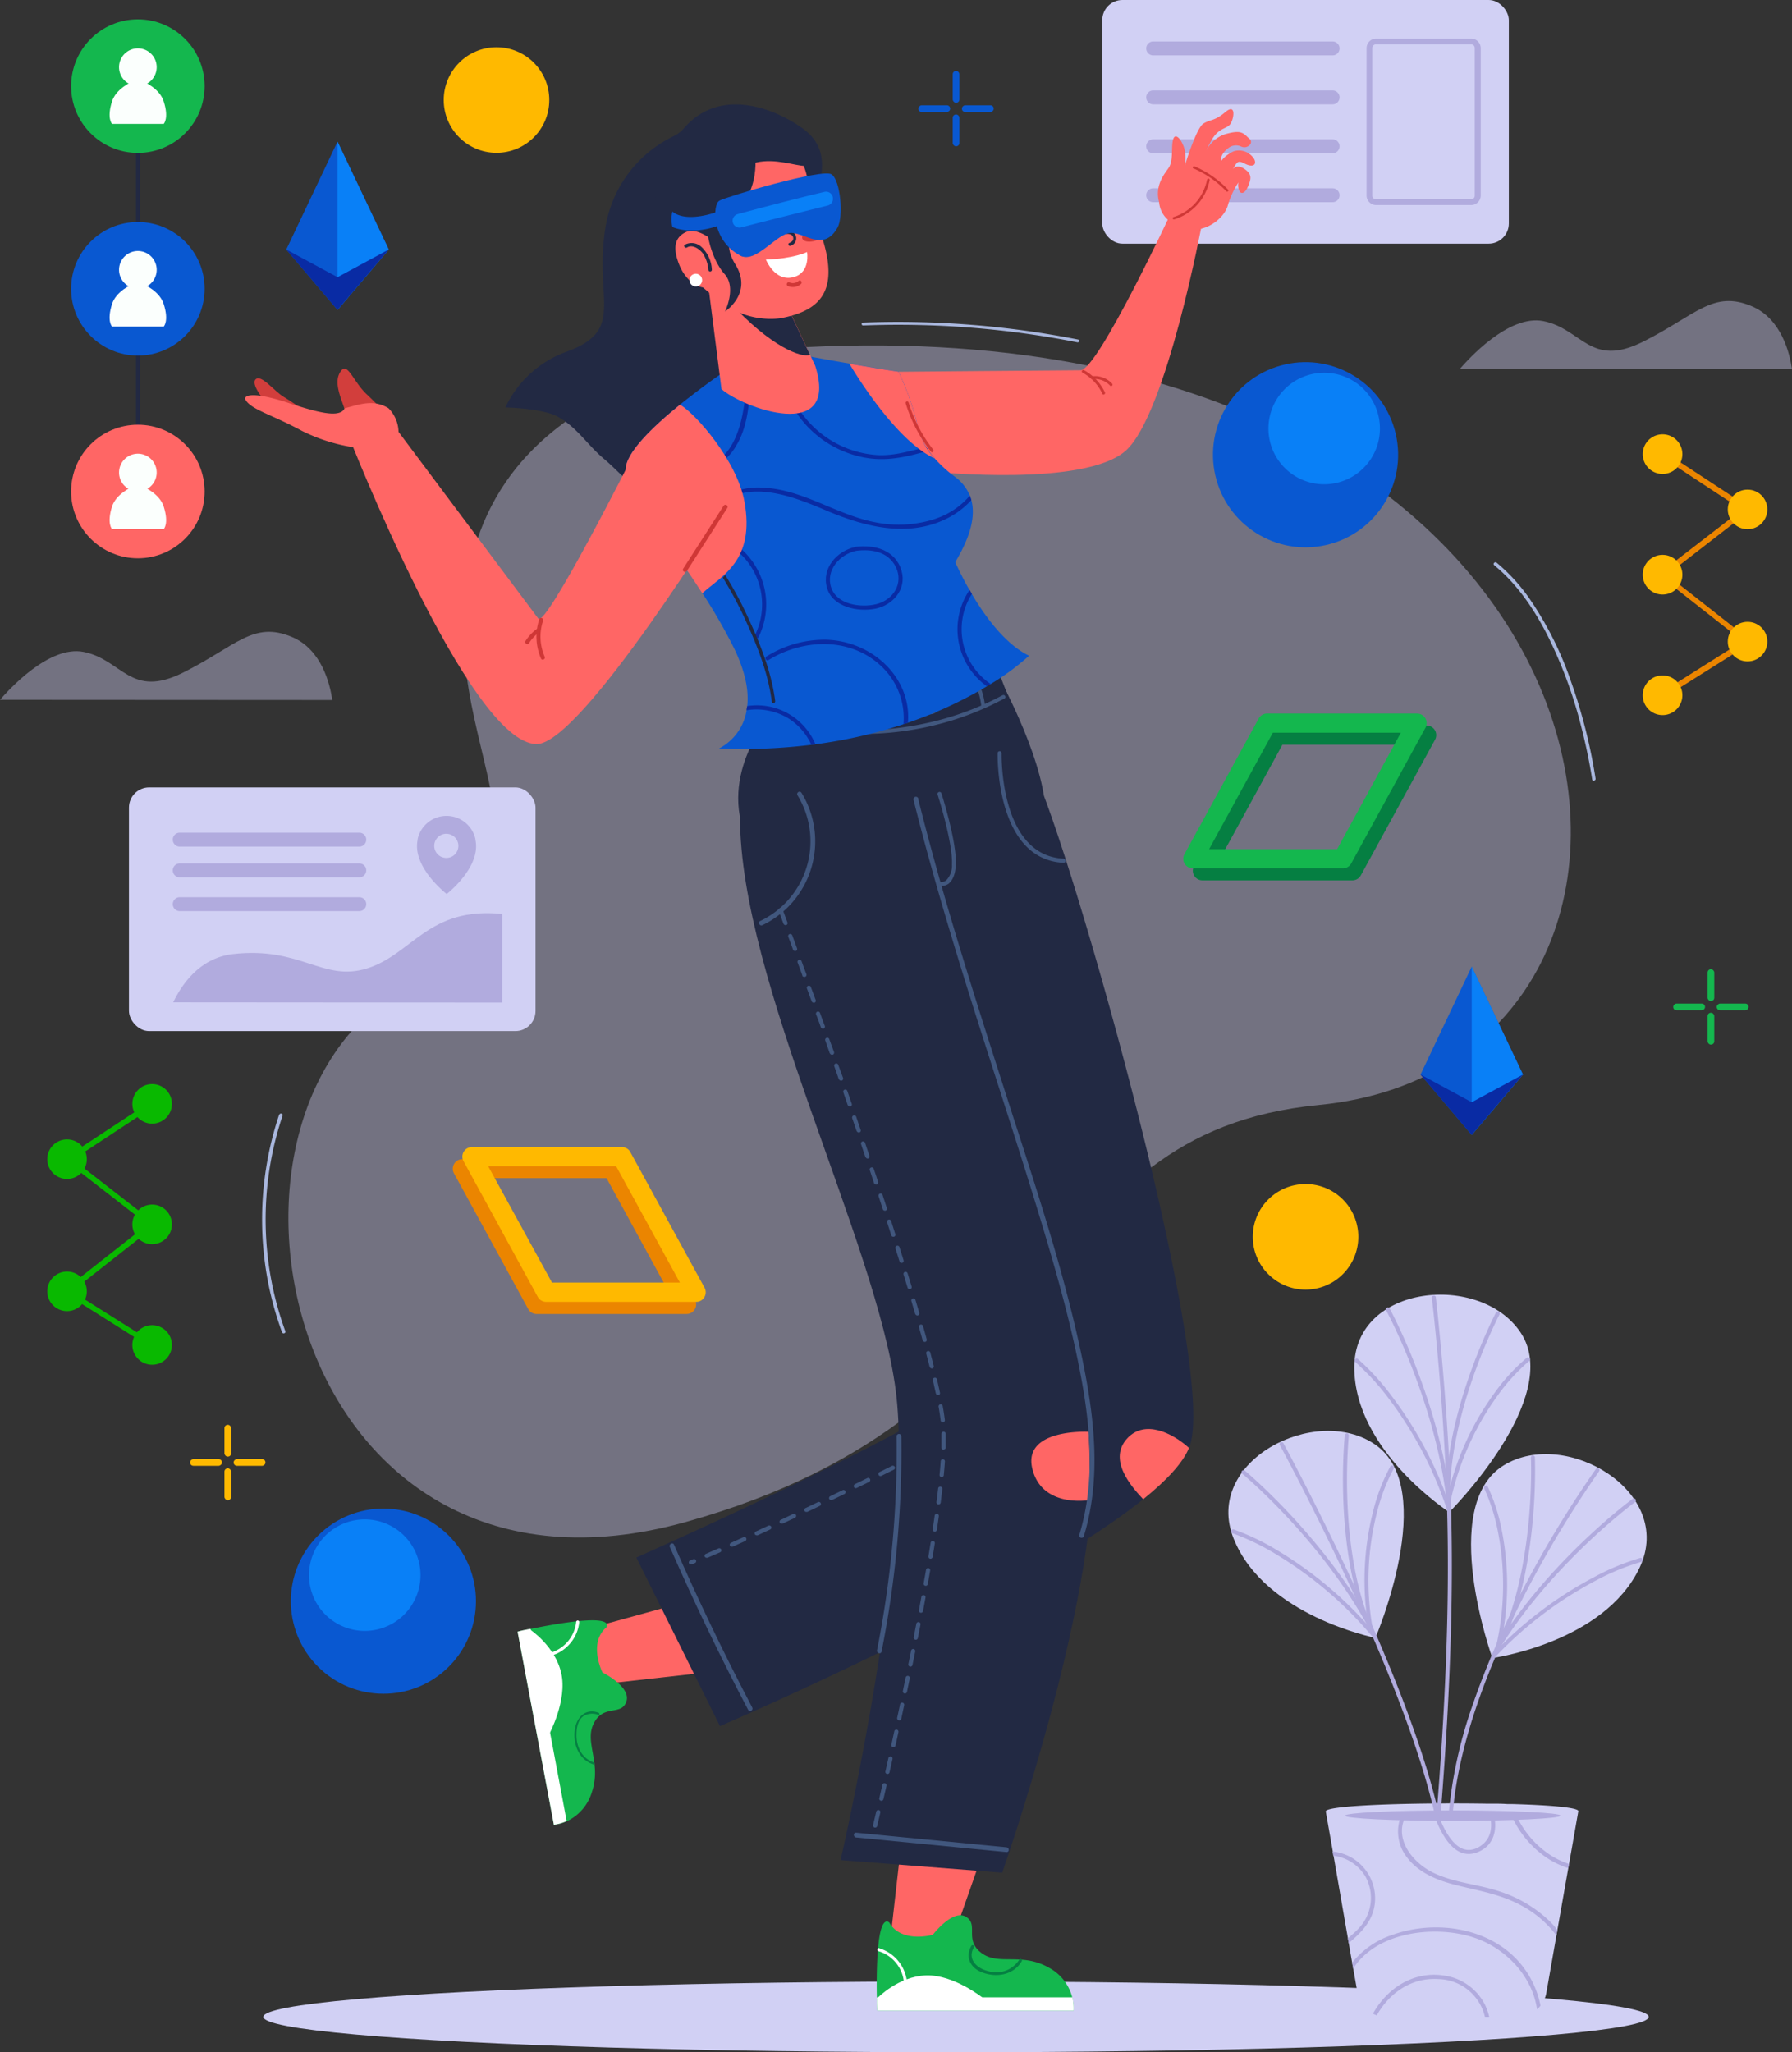
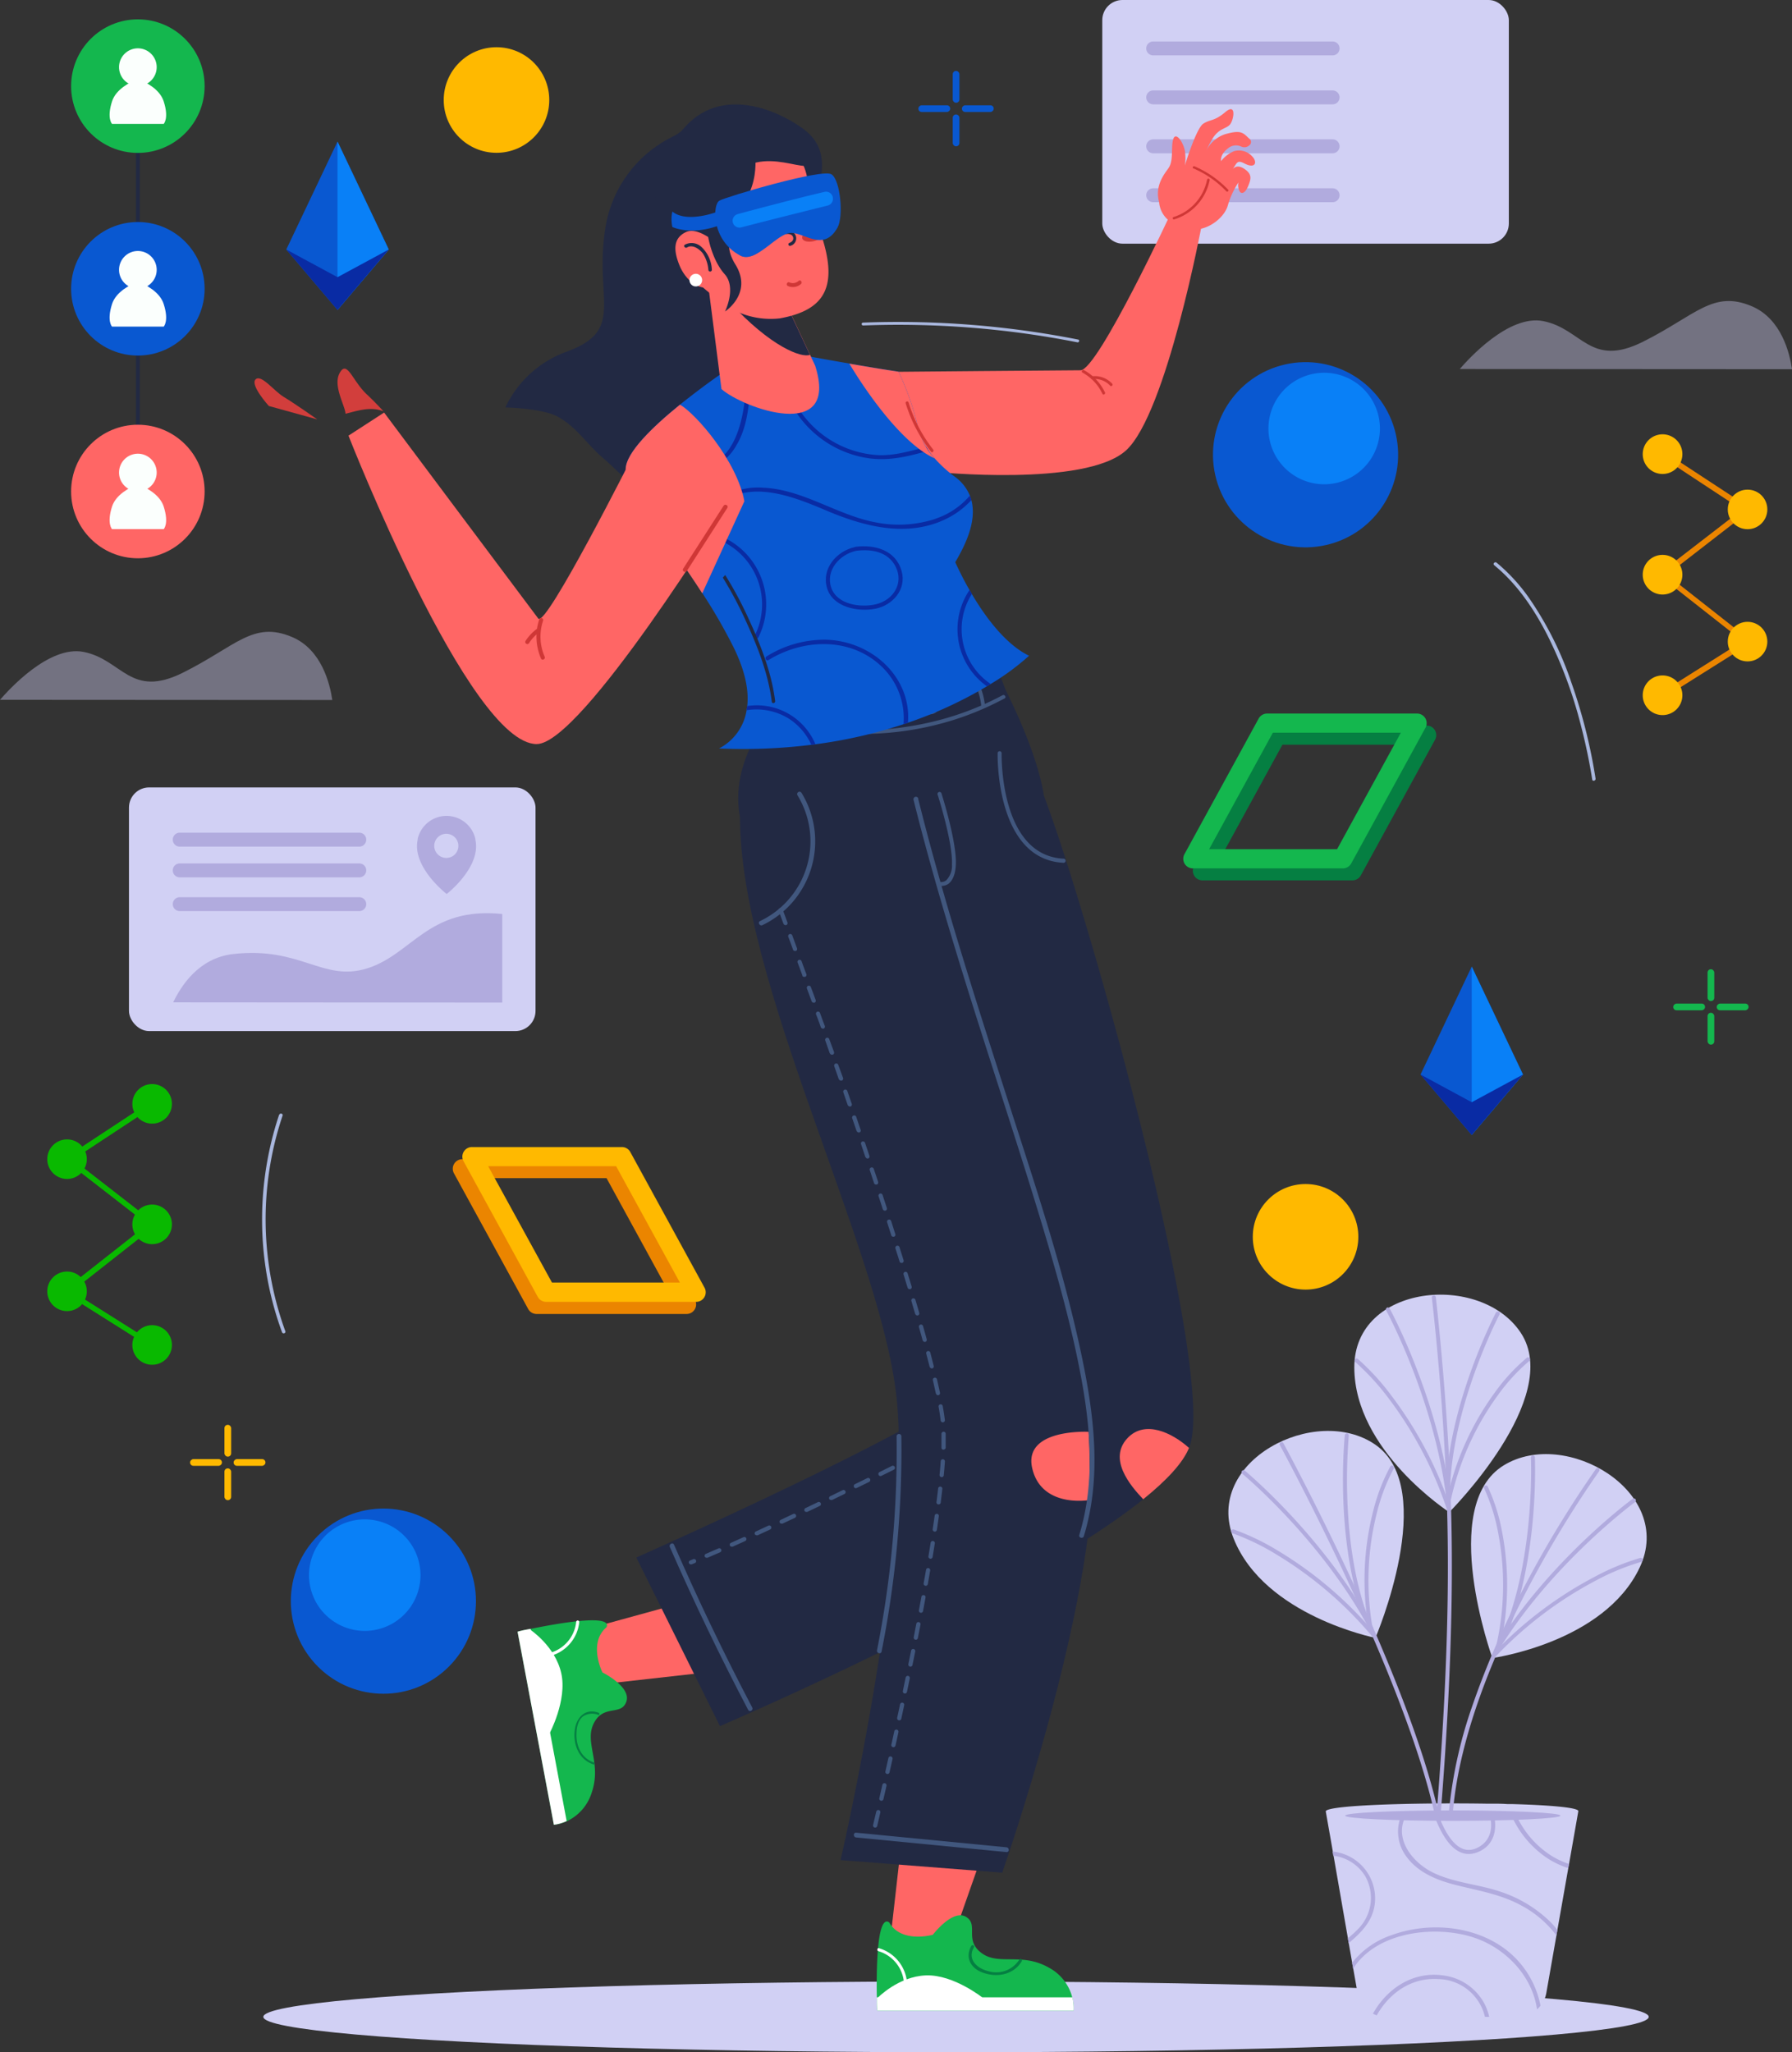
<svg xmlns="http://www.w3.org/2000/svg" viewBox="0 0 374.21 428.45">
  <rect x="0" y="0" width="374.21" height="428.45" fill="#333333" stroke="none" />
  <defs>
    <style>.cls-1{fill:#d1d0f4;}.cls-2{fill:#b1abde;}.cls-3{opacity:0.4;}.cls-4{fill:#a9b7de;}.cls-5{fill:#ff6665;}.cls-6{fill:#cf3736;}.cls-7{fill:#222943;}.cls-8{fill:#41577e;}.cls-9{fill:#14b74e;}.cls-10{fill:#057f42;}.cls-11{fill:#fff;}.cls-12{fill:#0958d1;}.cls-13{fill:#092ba4;}.cls-14{fill:#d23e3c;}.cls-15{fill:#0980f7;}.cls-16{fill:#ffb900;}.cls-17{fill:#eb8500;}.cls-18{fill:#fbfffd;}.cls-19{fill:#09b900;}</style>
  </defs>
  <title>6585186</title>
  <g id="OBJECTS">
    <rect class="cls-1" x="230.18" width="84.9" height="50.87" rx="4.21" />
-     <path class="cls-2" d="M869.68,68.34H849.79a2,2,0,0,1-1.95-1.94V35.53a2,2,0,0,1,1.95-1.94h19.89a2,2,0,0,1,2,1.94V66.4A2,2,0,0,1,869.68,68.34ZM849.79,34.79a.75.75,0,0,0-.75.74V66.4a.75.75,0,0,0,.75.74h19.89a.75.75,0,0,0,.75-.74V35.53a.75.75,0,0,0-.75-.74Z" transform="translate(-562.47 -25.53)" />
    <path class="cls-2" d="M840.74,34.19H803.28a1.45,1.45,0,0,0-1.45,1.45h0a1.45,1.45,0,0,0,1.45,1.45h37.46a1.45,1.45,0,0,0,1.46-1.45h0A1.45,1.45,0,0,0,840.74,34.19Z" transform="translate(-562.47 -25.53)" />
    <path class="cls-2" d="M840.74,44.41H803.28a1.44,1.44,0,0,0-1.45,1.45h0a1.45,1.45,0,0,0,1.45,1.45h37.46a1.45,1.45,0,0,0,1.46-1.45h0A1.45,1.45,0,0,0,840.74,44.41Z" transform="translate(-562.47 -25.53)" />
    <path class="cls-2" d="M840.74,54.62H803.28a1.45,1.45,0,0,0-1.45,1.45h0a1.45,1.45,0,0,0,1.45,1.46h37.46a1.46,1.46,0,0,0,1.46-1.46h0A1.45,1.45,0,0,0,840.74,54.62Z" transform="translate(-562.47 -25.53)" />
    <path class="cls-2" d="M840.74,64.84H803.28a1.45,1.45,0,0,0-1.45,1.45h0a1.45,1.45,0,0,0,1.45,1.45h37.46a1.45,1.45,0,0,0,1.46-1.45h0A1.45,1.45,0,0,0,840.74,64.84Z" transform="translate(-562.47 -25.53)" />
    <ellipse class="cls-1" cx="199.64" cy="421.06" rx="144.65" ry="7.39" />
    <g class="cls-3">
-       <path class="cls-1" d="M730.82,98s-59.38.68-69.82,44.23c-9.77,40.77,26.69,62.21-16.77,91.24S624,366,705.66,343.28s71.48-81.15,132.18-87.06C928.47,247.4,907.86,89.27,730.82,98Z" transform="translate(-562.47 -25.53)" />
-     </g>
+       </g>
    <path class="cls-4" d="M874.48,143.52c4.77,3.89,8.29,9.11,11.08,14.54a92.8,92.8,0,0,1,7.07,19.05q1.44,5.52,2.33,11.16c.07.46.77.26.7-.2A112.07,112.07,0,0,0,890.6,168a71.12,71.12,0,0,0-8.88-17.7A37.91,37.91,0,0,0,875,143c-.36-.29-.87.22-.51.51Z" transform="translate(-562.47 -25.53)" />
    <path class="cls-4" d="M620.75,258.27a69,69,0,0,0-2.19,35.5,67.8,67.8,0,0,0,2.8,9.88c.16.44.85.23.69-.21A68.27,68.27,0,0,1,619,268.12a67.37,67.37,0,0,1,2.48-9.68c.15-.44-.56-.61-.7-.17Z" transform="translate(-562.47 -25.53)" />
    <path class="cls-4" d="M742.71,93.48A193,193,0,0,1,787.46,97c.37.07.53-.5.15-.58a193.87,193.87,0,0,0-44.91-3.54.3.3,0,0,0,0,.6Z" transform="translate(-562.47 -25.53)" />
    <path class="cls-5" d="M809.89,60.11s2.36-7.8,3.86-8.76,2.27-.45,4.62-2.44,1.76,1.65.94,2.62-2.4.71-3.83,3.26c-.46.81-.83,1.56-1.12,2.2a6.79,6.79,0,0,1,3.87-3.42c3.44-1,3.81-.31,5.09.89a.85.85,0,0,1,.09,1.36,1.53,1.53,0,0,1-1.74.31,2.58,2.58,0,0,0-2.74.35c-1.81,1.36-1.47,2.69-1.47,2.69a6.69,6.69,0,0,1,2.7-2.08A3.73,3.73,0,0,1,824,58.23c1.06,1.11.68,2.64-1.68,1.42-1.46-.75-1.5-.22-2.43,1.2.24-.31,1-1,2.37-.1,1.73,1.13,1.49,2.12.82,3.71s-1.62,1.74-1.9.63a2.66,2.66,0,0,1-.09-1.49,17.62,17.62,0,0,0-2.25,4.91c-.88,3-6,6.87-10.79,3.91a5.46,5.46,0,0,1-3.53-4.68c-1-3.62,1.31-6.11,2-7.18,1.1-1.63.39-4.62,1-6.12s2.39,1.26,2.45,3.22A9.48,9.48,0,0,1,809.89,60.11Z" transform="translate(-562.47 -25.53)" />
    <path class="cls-5" d="M750.11,103.15s34.39-.31,38-.32S807.32,69.3,807.32,69.3l6.17,2.84s-7.4,39.76-15.9,47.44-40,4.46-40,4.46S746.31,113.6,750.11,103.15Z" transform="translate(-562.47 -25.53)" />
    <path class="cls-6" d="M814.54,63a10.25,10.25,0,0,1-7,7.84c-.31.1-.18.58.13.49a10.74,10.74,0,0,0,7.4-8.2c.06-.31-.42-.45-.48-.13Z" transform="translate(-562.47 -25.53)" />
    <path class="cls-6" d="M811.69,60.69a20.79,20.79,0,0,1,6.87,4.78c.22.24.58-.12.36-.35a21.16,21.16,0,0,0-7-4.86c-.29-.13-.55.3-.25.43Z" transform="translate(-562.47 -25.53)" />
    <path class="cls-6" d="M788.52,103.32a9.85,9.85,0,0,1,4.17,4.44c.17.35.69,0,.52-.3a10.36,10.36,0,0,0-4.39-4.66c-.34-.18-.64.33-.3.52Z" transform="translate(-562.47 -25.53)" />
    <path class="cls-6" d="M790.58,104.68a4.36,4.36,0,0,1,3.71,1.37c.26.28.69-.14.42-.42a4.9,4.9,0,0,0-4.13-1.55c-.39,0-.39.64,0,.6Z" transform="translate(-562.47 -25.53)" />
    <path class="cls-7" d="M678.92,112.51c4.05,2.23,6.13,5.83,9.64,8.79s5.46,5.92,9.8,7.19a38.73,38.73,0,0,0,8.26,1.5c9.15-9.22,14.93-32.13,13.76-41.31-1.21-9.61-16.87-34.89-16.87-34.89A25.67,25.67,0,0,0,688.84,73.4c-2.26,14.74,4.25,21-7.93,25.51A22.64,22.64,0,0,0,668,110.6C670.72,110.66,676.36,111.1,678.92,112.51Z" transform="translate(-562.47 -25.53)" />
    <path class="cls-7" d="M746.42,170.48a65.13,65.13,0,0,1-13.74-.68c-2.81-.49-6.58-1.25-8.58-3.46-.82,3-1.65,5.86-2.33,8.14-.08.26-.16.51-.23.75-.81,2.7-1.37,4.44-1.37,4.44a175.63,175.63,0,0,0,20.45-.94c3-.31,6-.71,9-1.18s5.71-1,8.54-1.57,5.79-1.3,8.67-2.06q3.36-.88,6.7-1.92a76,76,0,0,1-2.89-7.45C763.7,169,754.33,170.2,746.42,170.48Z" transform="translate(-562.47 -25.53)" />
    <path class="cls-7" d="M772.55,169.8s-21.22,10.78-48.33,4c0,0-11.49,12.07-6.21,25.9,7.23,18.94,49.22,18.28,61.4,1.2C784.85,193.28,772.55,169.8,772.55,169.8Z" transform="translate(-562.47 -25.53)" />
    <path class="cls-8" d="M772.25,171.34c-1.77.94-3.58,1.81-5.43,2.58a61.51,61.51,0,0,1-6.06,2.17,64.2,64.2,0,0,1-20.14,2.64,63.43,63.43,0,0,1-19.08-3.5c.07-.24.15-.49.23-.75a62.71,62.71,0,0,0,27.84,3.07,63.79,63.79,0,0,0,8.54-1.57,60.89,60.89,0,0,0,13.66-5.3C772.26,170.44,772.69,171.1,772.25,171.34Z" transform="translate(-562.47 -25.53)" />
    <path class="cls-8" d="M765.68,167.52a13.88,13.88,0,0,1,1.68,5.25c0,.5.84.46.79,0a14.83,14.83,0,0,0-1.82-5.65c-.24-.44-.9,0-.65.44Z" transform="translate(-562.47 -25.53)" />
    <path class="cls-8" d="M727.73,168.75a23.38,23.38,0,0,0-1.59,7.1c0,.5.75.45.79,0a22,22,0,0,1,1.5-6.69c.19-.47-.51-.83-.7-.36Z" transform="translate(-562.47 -25.53)" />
    <path class="cls-8" d="M742.08,171.06a17.49,17.49,0,0,0-.61,6.63c0,.51.83.47.78,0a17,17,0,0,1,.6-6.42c.14-.49-.63-.66-.77-.17Z" transform="translate(-562.47 -25.53)" />
    <path class="cls-8" d="M754.79,172.81a1.95,1.95,0,1,0,1.84-2.06A2,2,0,0,0,754.79,172.81Z" transform="translate(-562.47 -25.53)" />
    <polygon class="cls-5" points="146.98 333.39 119.74 340.87 118.99 352.35 154.12 348.41 146.98 333.39" />
    <path class="cls-9" d="M678.13,406.49l-7.58-40.31a18.41,18.41,0,0,1,1.88-.44c.28-.05.56-.08.84-.14,5.51-1.14,17.09-3.21,15.86-.36-3.92,3.3-.86,9.44-.86,9.44s6.05,3,5,6.08-4.73.49-6.79,4.52c-1.58,3.09.25,6.25.24,10.38a12.5,12.5,0,0,1-.68,4.09,9.83,9.83,0,0,1-5.2,6A9,9,0,0,1,678.13,406.49Z" transform="translate(-562.47 -25.53)" />
    <path class="cls-10" d="M687.49,383.11c-2.78-1.06-4.68,1-5,3.6-.38,3,.85,6.16,3.88,7.17.26.09.37-.32.11-.41-2.58-.86-3.74-3.43-3.62-6,0-1.23.32-2.85,1.39-3.63a3.48,3.48,0,0,1,3.14-.3c.25.1.36-.31.11-.41Z" transform="translate(-562.47 -25.53)" />
    <path class="cls-11" d="M683.43,364.19a8.17,8.17,0,0,1-6.4,7.14c-.4.09-.52-.54-.12-.63a7.52,7.52,0,0,0,5.88-6.57.32.32,0,0,1,.64.06Z" transform="translate(-562.47 -25.53)" />
    <path class="cls-11" d="M678.13,406.49l-7.58-40.31a18.41,18.41,0,0,1,1.88-.44l.84-.16,7.53,40.13A9,9,0,0,1,678.13,406.49Z" transform="translate(-562.47 -25.53)" />
    <path class="cls-11" d="M677.17,387.53s3.79-7,2.5-12.7-6.56-9.13-6.56-9.13Z" transform="translate(-562.47 -25.53)" />
    <path class="cls-7" d="M811.07,326.93a8.44,8.44,0,0,1-.31.88c-1.27,3.15-4.7,6.8-9.56,10.72-25.12,20.23-88.39,47.36-88.39,47.36l-17.46-35.2s66.91-29.64,71.92-37.56S742.6,210.77,742.6,210.77l37.9-19C790.23,217.55,815.85,309.92,811.07,326.93Z" transform="translate(-562.47 -25.53)" />
    <path class="cls-5" d="M810.76,327.81c-1.27,3.15-4.7,6.8-9.56,10.72-2.7-2.84-7.4-8.4-3.27-12.78C801.54,321.94,807.16,324.58,810.76,327.81Z" transform="translate(-562.47 -25.53)" />
    <path class="cls-8" d="M759,210.49a1.35,1.35,0,0,1-.4,0,.42.42,0,0,1-.33-.5.43.43,0,0,1,.51-.33,1.67,1.67,0,0,0,1.3-.36,4.38,4.38,0,0,0,1.18-3.3c.2-4.55-2.94-14.48-3-14.58a.43.43,0,0,1,.28-.54.43.43,0,0,1,.53.28c.13.41,3.22,10.18,3,14.87-.08,1.91-.6,3.24-1.52,4A2.63,2.63,0,0,1,759,210.49Z" transform="translate(-562.47 -25.53)" />
    <path class="cls-8" d="M784.61,205.66h0c-14.31-.66-13.82-22.67-13.81-22.89a.41.41,0,0,1,.42-.41h0a.42.42,0,0,1,.41.44c0,.21-.47,21.39,13,22a.43.43,0,0,1,0,.85Z" transform="translate(-562.47 -25.53)" />
    <path class="cls-8" d="M706.34,351.88a.44.44,0,0,1,.24-.57l.66-.27a.44.44,0,0,1,.57.24.43.43,0,0,1-.24.57l-.66.27a.45.45,0,0,1-.16,0A.44.44,0,0,1,706.34,351.88Zm3.3-1.37a.44.44,0,0,1,.23-.58l2.63-1.14a.44.44,0,0,1,.58.23.45.45,0,0,1-.23.58l-2.63,1.14a.59.59,0,0,1-.17,0A.43.43,0,0,1,709.64,350.51Zm5.25-2.3a.44.44,0,0,1,.22-.58l2.61-1.18a.43.43,0,0,1,.58.21.45.45,0,0,1-.22.59l-2.61,1.18a.39.39,0,0,1-.18,0A.44.44,0,0,1,714.89,348.21Zm5.21-2.38a.44.44,0,0,1,.22-.58l2.6-1.21a.44.44,0,0,1,.37.8l-2.6,1.21a.41.41,0,0,1-.19,0A.44.44,0,0,1,720.1,345.83Zm5.2-2.42a.43.43,0,0,1,.21-.58l2.59-1.23a.44.44,0,0,1,.58.21.45.45,0,0,1-.2.59l-2.6,1.22a.39.39,0,0,1-.18,0A.43.43,0,0,1,725.3,343.41Zm5.18-2.45a.43.43,0,0,1,.2-.59l2.59-1.24a.44.44,0,0,1,.58.21.42.42,0,0,1-.2.58c-.85.41-1.71.83-2.59,1.24a.41.41,0,0,1-.19,0A.44.44,0,0,1,730.48,341Zm5.16-2.49a.44.44,0,0,1,.21-.58l2.57-1.25a.44.44,0,1,1,.39.79l-2.58,1.25a.43.43,0,0,1-.19,0A.44.44,0,0,1,735.64,338.47Zm5.16-2.5a.44.44,0,0,1,.2-.59l2.57-1.26a.44.44,0,0,1,.39.79l-2.58,1.26a.41.41,0,0,1-.19.05A.44.44,0,0,1,740.8,336Zm5.14-2.53a.44.44,0,0,1,.2-.59l2.58-1.28a.45.45,0,0,1,.59.2.44.44,0,0,1-.2.59l-2.58,1.28a.45.45,0,0,1-.19.05A.44.44,0,0,1,745.94,333.44Z" transform="translate(-562.47 -25.53)" />
    <path class="cls-8" d="M703.21,348q7.56,17.3,16.34,34c.3.56-.55,1.06-.85.5q-8.78-16.71-16.35-34c-.25-.57.6-1.08.86-.5Z" transform="translate(-562.47 -25.53)" />
    <polygon class="cls-5" points="188.58 381.55 185.54 408.33 196.68 411.19 205.57 385.88 188.58 381.55" />
    <path class="cls-9" d="M786.66,445.29h-41a17.39,17.39,0,0,1-.09-1.92c0-.29,0-.57,0-.86-.1-5.62,0-17.38,2.58-15.65,2.52,4.46,9.12,2.59,9.12,2.59s4.11-5.39,6.89-3.76-.4,4.74,3.19,7.51c2.75,2.13,6.19.91,10.25,1.68a12.61,12.61,0,0,1,3.89,1.43,9.8,9.8,0,0,1,4.89,6.2A8.91,8.91,0,0,1,786.66,445.29Z" transform="translate(-562.47 -25.53)" />
    <path class="cls-10" d="M765.34,431.71c-1.35,2.33-.31,4.55,2.06,5.53,3.06,1.25,6.72.67,8.46-2.31a.31.31,0,0,0-.53-.31,5.68,5.68,0,0,1-6.47,2.43c-2.39-.57-4.46-2.49-3-5a.31.31,0,0,0-.53-.31Z" transform="translate(-562.47 -25.53)" />
    <path class="cls-11" d="M746.06,432.27a8.17,8.17,0,0,1,5.84,7.6c0,.42-.63.42-.64,0a7.5,7.5,0,0,0-5.37-7c-.39-.12-.22-.74.17-.62Z" transform="translate(-562.47 -25.53)" />
    <path class="cls-11" d="M786.66,445.29h-41a17.39,17.39,0,0,1-.09-1.92v-.86h40.82A8.91,8.91,0,0,1,786.66,445.29Z" transform="translate(-562.47 -25.53)" />
    <path class="cls-11" d="M767.85,442.73s-6.18-5-12-4.8-10.18,4.76-10.18,4.76Z" transform="translate(-562.47 -25.53)" />
    <path class="cls-7" d="M755,204.74s34.6,94.47,35.64,124.83-18.89,86.92-18.89,86.92L738,413.86s15.55-67,11.51-98.1S717,230.45,717,196.18Z" transform="translate(-562.47 -25.53)" />
    <path class="cls-5" d="M789.79,324.45s-13.68-.73-11.77,7.6,11.77,6.67,11.77,6.67A114.7,114.7,0,0,0,789.79,324.45Z" transform="translate(-562.47 -25.53)" />
    <path class="cls-8" d="M750.69,325.4a214.5,214.5,0,0,1-4.13,44.93c-.12.62-1.07.36-.95-.27a213.93,213.93,0,0,0,4.09-44.66.5.5,0,0,1,1,0Z" transform="translate(-562.47 -25.53)" />
    <path class="cls-8" d="M745.12,407.07a.44.44,0,0,1-.33-.53l.66-2.8a.45.45,0,0,1,.53-.33.44.44,0,0,1,.32.53c-.25,1.1-.47,2-.65,2.8a.45.45,0,0,1-.43.34Zm1.3-5.6a.44.44,0,0,1-.33-.52c.2-.88.42-1.81.64-2.8a.44.44,0,0,1,.53-.33.44.44,0,0,1,.33.53c-.22,1-.44,1.92-.64,2.79a.45.45,0,0,1-.43.35Zm1.28-5.59a.44.44,0,0,1-.34-.52c.21-.9.41-1.84.63-2.8a.44.44,0,0,1,.52-.34.45.45,0,0,1,.34.53c-.22,1-.43,1.9-.63,2.8a.44.44,0,0,1-.43.34Zm1.24-5.6a.42.42,0,0,1-.33-.52c.2-.91.4-1.85.61-2.8a.44.44,0,0,1,.52-.34.45.45,0,0,1,.34.53c-.21,1-.41,1.89-.61,2.8a.45.45,0,0,1-.43.34Zm1.22-5.6a.44.44,0,0,1-.34-.52c.2-.92.4-1.85.6-2.8a.44.44,0,1,1,.86.18c-.2.95-.4,1.88-.6,2.81a.43.43,0,0,1-.43.34Zm1.19-5.6a.44.44,0,0,1-.34-.52c.19-.93.38-1.86.58-2.81a.44.44,0,0,1,.52-.34.44.44,0,0,1,.34.52c-.19.94-.39,1.88-.58,2.81a.45.45,0,0,1-.43.35Zm1.16-5.61a.44.44,0,0,1-.35-.52l.57-2.81a.44.44,0,0,1,.51-.35.44.44,0,0,1,.35.52l-.57,2.81a.44.44,0,0,1-.43.36Zm1.12-5.62a.44.44,0,0,1-.35-.52l.54-2.81a.44.44,0,1,1,.87.17c-.18.94-.36,1.87-.55,2.81a.44.44,0,0,1-.43.36Zm1.08-5.63a.44.44,0,0,1-.35-.51c.17-.94.35-1.88.52-2.81a.44.44,0,0,1,.51-.36.43.43,0,0,1,.35.51c-.17.94-.34,1.88-.52,2.82a.44.44,0,0,1-.43.36Zm1-5.63a.44.44,0,0,1-.36-.51c.17-.95.34-1.89.5-2.82a.43.43,0,0,1,.5-.36.44.44,0,0,1,.36.51c-.16.93-.32,1.88-.49,2.82a.44.44,0,0,1-.43.37Zm1-5.65a.43.43,0,0,1-.36-.5c.16-.95.31-1.9.46-2.83a.44.44,0,1,1,.87.14c-.15.93-.3,1.88-.46,2.83a.45.45,0,0,1-.43.37Zm.9-5.66a.44.44,0,0,1-.37-.5c.15-1,.28-1.9.41-2.83a.44.44,0,0,1,.5-.37.42.42,0,0,1,.37.49c-.13.93-.26,1.88-.41,2.84a.44.44,0,0,1-.43.38Zm.8-5.67a.44.44,0,0,1-.38-.49c.13-1,.24-1.94.35-2.84a.43.43,0,0,1,.48-.39.44.44,0,0,1,.39.49c-.1.91-.22,1.87-.34,2.85a.44.44,0,0,1-.44.38Zm.66-5.7a.44.44,0,0,1-.4-.48c.1-1,.18-1.95.24-2.84a.44.44,0,0,1,.47-.41.44.44,0,0,1,.41.47c-.06.9-.14,1.87-.24,2.87a.44.44,0,0,1-.44.4Zm.42-5.72a.43.43,0,0,1-.42-.45c0-.69,0-1.36,0-2,0-.29,0-.58,0-.86a.45.45,0,0,1,.44-.45.43.43,0,0,1,.44.43c0,.29,0,.58,0,.88,0,.63,0,1.31,0,2a.44.44,0,0,1-.44.42Zm-.59-6.1c-.1-.84-.24-1.78-.42-2.81a.44.44,0,1,1,.86-.16c.19,1.05.33,2,.44,2.87a.44.44,0,0,1-.39.48h0A.45.45,0,0,1,758.9,322.09Zm-1-5.62c-.19-.87-.4-1.8-.62-2.79a.43.43,0,0,1,.32-.52.43.43,0,0,1,.53.32c.23,1,.44,1.94.63,2.81a.44.44,0,0,1-.34.52h-.09A.43.43,0,0,1,757.93,316.47Zm-1.3-5.57c-.22-.88-.46-1.81-.71-2.77a.42.42,0,0,1,.31-.53.43.43,0,0,1,.54.31c.25,1,.49,1.9.71,2.78a.43.43,0,0,1-.32.53l-.1,0A.45.45,0,0,1,756.63,310.9Zm-1.46-5.53c-.24-.9-.5-1.82-.77-2.76a.44.44,0,0,1,.31-.54.44.44,0,0,1,.54.3c.27.94.52,1.86.77,2.77a.44.44,0,0,1-.31.54h-.11A.44.44,0,0,1,755.17,305.37Zm-1.55-5.51c-.27-.9-.54-1.82-.81-2.75a.44.44,0,0,1,.84-.25q.42,1.39.81,2.76a.44.44,0,0,1-.3.54l-.12,0A.44.44,0,0,1,753.62,299.86ZM752,294.37c-.28-.9-.55-1.82-.84-2.74a.44.44,0,1,1,.84-.26c.29.93.57,1.84.84,2.75a.44.44,0,0,1-.29.55h-.13A.44.44,0,0,1,752,294.37Zm-1.68-5.47c-.28-.91-.57-1.82-.86-2.73a.45.45,0,0,1,.29-.56.44.44,0,0,1,.55.29c.29.92.58,1.83.86,2.74a.45.45,0,0,1-.29.55l-.13,0A.44.44,0,0,1,750.31,288.9Zm-1.73-5.46c-.28-.91-.58-1.82-.87-2.73a.44.44,0,0,1,.84-.27l.87,2.73a.43.43,0,0,1-.28.55.34.34,0,0,1-.14,0A.45.45,0,0,1,748.58,283.44ZM746.83,278c-.3-.91-.59-1.82-.89-2.72a.44.44,0,0,1,.28-.56.43.43,0,0,1,.55.28c.3.91.6,1.82.89,2.72a.44.44,0,0,1-.28.56l-.13,0A.44.44,0,0,1,746.83,278ZM745,272.55l-.9-2.72a.44.44,0,0,1,.28-.56.44.44,0,0,1,.55.28c.31.91.61,1.81.91,2.72a.45.45,0,0,1-.28.56l-.14,0A.44.44,0,0,1,745,272.55Zm-1.81-5.44-.91-2.71a.44.44,0,0,1,.27-.56.45.45,0,0,1,.56.28c.3.9.61,1.8.91,2.71a.44.44,0,0,1-.27.56l-.14,0A.44.44,0,0,1,743.23,267.11Zm-1.83-5.42-.93-2.71a.44.44,0,0,1,.28-.56.44.44,0,0,1,.56.27c.3.9.61,1.81.92,2.72a.42.42,0,0,1-.27.55.4.4,0,0,1-.15,0A.44.44,0,0,1,741.4,261.69Zm-1.86-5.42-.93-2.71a.44.44,0,0,1,.83-.29c.31.9.62,1.8.94,2.71a.44.44,0,0,1-.28.56.32.32,0,0,1-.14,0A.46.46,0,0,1,739.54,256.27Zm-1.87-5.42c-.31-.91-.63-1.81-.94-2.7a.44.44,0,1,1,.83-.29l1,2.71a.45.45,0,0,1-.28.56l-.14,0A.45.45,0,0,1,737.67,250.85Zm-1.88-5.4-.95-2.71a.44.44,0,0,1,.83-.29l1,2.7a.45.45,0,0,1-.27.57l-.15,0A.43.43,0,0,1,735.79,245.45ZM733.88,240c-.32-.92-.64-1.82-1-2.7a.44.44,0,0,1,.26-.56.45.45,0,0,1,.57.27c.31.88.63,1.78,1,2.7a.44.44,0,0,1-.26.56.4.4,0,0,1-.15,0A.46.46,0,0,1,733.88,240Zm-1.91-5.4-1-2.7a.44.44,0,0,1,.83-.3l1,2.7a.44.44,0,0,1-.26.57l-.15,0A.43.43,0,0,1,732,234.64Zm-1.94-5.4c-.33-.94-.66-1.84-1-2.7a.44.44,0,1,1,.83-.29c.31.85.63,1.76,1,2.69a.45.45,0,0,1-.26.57.39.39,0,0,1-.15,0A.45.45,0,0,1,730,229.24Zm-1.95-5.39c-.35-1-.68-1.88-1-2.7a.45.45,0,0,1,.27-.57.45.45,0,0,1,.56.26c.3.82.63,1.73,1,2.71a.44.44,0,0,1-.26.56l-.15,0A.47.47,0,0,1,728.08,223.85Zm-2-5.41c-.64-1.75-1-2.71-1-2.71a.44.44,0,0,1,.26-.57.43.43,0,0,1,.56.26l1,2.72a.44.44,0,0,1-.26.57l-.15,0A.43.43,0,0,1,726.12,218.44Z" transform="translate(-562.47 -25.53)" />
    <path class="cls-8" d="M729.85,191.06a19.39,19.39,0,0,1-8.16,27.61c-.57.28-1.07-.57-.5-.85A18.42,18.42,0,0,0,729,191.56a.49.49,0,0,1,.85-.5Z" transform="translate(-562.47 -25.53)" />
    <path class="cls-8" d="M772.65,412.19l-31.4-3.05c-.63-.06-.64-1.05,0-1l31.4,3.05c.63.06.64,1.05,0,1Z" transform="translate(-562.47 -25.53)" />
    <path class="cls-8" d="M754.2,192.26c5.24,21.05,11.92,41.72,18.54,62.37,5.7,17.76,11.73,35.55,15.58,53.83,2.61,12.38,4.26,25.45.48,37.77-.19.61-1.14.35-.95-.26,3.43-11.21,2.31-23.09.09-34.42-1.69-8.69-4-17.25-6.49-25.74-5.78-19.62-12.39-39-18.4-58.55-3.53-11.5-6.9-23.06-9.81-34.74a.5.5,0,0,1,1-.26Z" transform="translate(-562.47 -25.53)" />
    <path class="cls-12" d="M777.36,162.43a51.2,51.2,0,0,1-8,5.89l-.79.48a86.61,86.61,0,0,1-16.49,7.61l-.92.31a100.58,100.58,0,0,1-18.38,4.19l-.87.11a115.69,115.69,0,0,1-19.29.77,10.9,10.9,0,0,0,5.76-8c0-.28.1-.57.13-.87.34-3.05-.29-7-2.81-12.17a114.34,114.34,0,0,0-6.56-11.38c-7.55-11.71-16-21.73-16-25.86,0-3.47,5.7-8.94,11.35-13.52,1.5-1.21,3-2.35,4.36-3.38,3.77-2.81,6.72-4.76,6.72-4.76l13.74-2.3s4.84.9,10.52,1.88l.51.09c3.28.57,6.78,1.15,9.76,1.59,0,0,0,0,0,0a57.13,57.13,0,0,1,4.15,12h0c.3,1.23.58,2.54.83,3.92a2.21,2.21,0,0,1,0,.25l.09.51,0,.1c.15.88.3,1.78.43,2.72a64.47,64.47,0,0,0,2.69,11c.09.27.18.55.28.84a88,88,0,0,0,3.32,8.33c.92,2,1.92,4,3,5.87l.48.83C768.87,155.41,773,160.32,777.36,162.43Z" transform="translate(-562.47 -25.53)" />
    <path class="cls-12" d="M762,142.81c-.63,1.06-1.2,1.93-1.51,2.5-.7,1.26-1.91-3.92-3.09-10.38,0-.29-.1-.59-.16-.89-.86-4.8-1.68-10.15-2.25-14l-.06-.4c0-.16,0-.32-.07-.47-.27-1.84-.47-3.25-.57-4h0c0-.08,0-.16,0-.22a11.56,11.56,0,0,0,1.68,4c.15.26.33.52.52.79a18.06,18.06,0,0,0,1.2,1.53,26.78,26.78,0,0,0,4.11,3.74A9.21,9.21,0,0,1,765,129c.12.3.22.61.31.92C766.53,134.48,763.89,139.57,762,142.81Z" transform="translate(-562.47 -25.53)" />
    <path class="cls-13" d="M718.31,105.89c-.48,6.62-2,16.82-10.51,17.29-.55,0-.55.89,0,.85a10.78,10.78,0,0,0,8.41-5.47c2.31-3.77,2.64-8.37,3-12.67,0-.55-.82-.55-.86,0Z" transform="translate(-562.47 -25.53)" />
    <path class="cls-13" d="M756.43,119.69l-1.18.26L755,120l-.77.2c-3.74,1-7.32,1.58-11.16.87a22,22,0,0,1-15.92-12.25c-.22-.5.51-.93.73-.43a21.18,21.18,0,0,0,17.7,12.14c3.22.21,6.23-.67,9.29-1.4l.26-.06.82-.19C756.06,119.16,756.24,119.42,756.43,119.69Z" transform="translate(-562.47 -25.53)" />
    <path class="cls-13" d="M708.41,137.19a14.6,14.6,0,0,1,11.69,21c-.24.49.49.92.73.43a15.44,15.44,0,0,0-12.42-22.29c-.54-.06-.54.79,0,.85Z" transform="translate(-562.47 -25.53)" />
    <path class="cls-13" d="M765.31,129.94a17.69,17.69,0,0,1-6.31,4.39l-.35.15c-.43.17-.85.32-1.28.45-7.31,2.35-15.08.22-22-2.67-7.09-3-16.59-7-23.31-.95-.4.36-1-.24-.6-.6a14.35,14.35,0,0,1,10.42-3.36c8.3.37,15.39,5.72,23.46,7.24a24.66,24.66,0,0,0,11.86-.55c.39-.12.78-.26,1.16-.4A16.18,16.18,0,0,0,765,129C765.12,129.32,765.22,129.63,765.31,129.94Z" transform="translate(-562.47 -25.53)" />
    <path class="cls-13" d="M769.34,168.32l-.79.48a14.61,14.61,0,0,1-3.6-20.12l.48.83a13.78,13.78,0,0,0,3.91,18.81Z" transform="translate(-562.47 -25.53)" />
    <path class="cls-13" d="M752.06,176.41l-.92.31a14.91,14.91,0,0,0-4.37-11.85c-6.47-6.36-16.41-6.09-23.82-1.54-.47.28-.89-.45-.43-.74a22.83,22.83,0,0,1,12.31-3.51c6.83.13,13.51,4.1,16.18,10.52A14.52,14.52,0,0,1,752.06,176.41Z" transform="translate(-562.47 -25.53)" />
    <path class="cls-13" d="M732.76,180.91l-.87.11a12.67,12.67,0,0,0-4.65-5.43,12.82,12.82,0,0,0-8.88-1.78c0-.28.1-.57.13-.87a13.24,13.24,0,0,1,14.27,8Z" transform="translate(-562.47 -25.53)" />
    <path class="cls-13" d="M741,139.74c-3.81.83-7,4.48-5.84,8.51s6.4,5.08,10.07,4.37,6.62-4.05,5.5-7.93c-1.24-4.33-5.59-5.51-9.62-5-.53.07-.54.92,0,.85,3.26-.44,6.81.09,8.42,3.35,1.69,3.44-.53,6.89-4.06,7.77-3.2.8-8.23.13-9.43-3.47s1.78-6.92,5.19-7.66c.53-.12.3-.94-.23-.82Z" transform="translate(-562.47 -25.53)" />
    <path class="cls-5" d="M757.63,121.22a16.43,16.43,0,0,1-2.4-1.37l-.33-.23c-6.06-4.3-12.14-13.28-15.07-18.17l.51.09c3.28.57,6.78,1.15,9.76,1.59,0,0,0,0,0,0a57.13,57.13,0,0,1,4.15,12c0-.12,0-.22,0-.3A13.62,13.62,0,0,0,757.63,121.22Z" transform="translate(-562.47 -25.53)" />
    <path class="cls-6" d="M751.6,109.74a31,31,0,0,0,5.29,10.1c.25.32.7-.13.45-.45a30.25,30.25,0,0,1-5.13-9.82c-.12-.39-.74-.23-.61.17Z" transform="translate(-562.47 -25.53)" />
-     <path class="cls-5" d="M709.12,149.39c-7.55-11.71-16-21.73-16-25.86,0-3.47,5.7-8.94,11.35-13.52,3.32,1.91,11.89,11.76,13.44,20.17C720.23,142.67,713.08,145.77,709.12,149.39Z" transform="translate(-562.47 -25.53)" />
+     <path class="cls-5" d="M709.12,149.39c-7.55-11.71-16-21.73-16-25.86,0-3.47,5.7-8.94,11.35-13.52,3.32,1.91,11.89,11.76,13.44,20.17Z" transform="translate(-562.47 -25.53)" />
    <path class="cls-6" d="M701.49,137.64a71.82,71.82,0,0,1,9.81-2.25c.54-.08.31-.9-.23-.82a72.84,72.84,0,0,0-9.8,2.25c-.53.16-.3,1,.22.82Z" transform="translate(-562.47 -25.53)" />
    <path class="cls-7" d="M713.71,95.85s-2.5-6.63-12-11-11.8-19.76-2.67-28.09c2.35-2.14,4.87-2.82,6.05-4.24,7.63-9.1,19.2-4.28,24.83-.3,6.66,4.69,3.5,10.84,3.13,16.28S713.71,95.85,713.71,95.85Z" transform="translate(-562.47 -25.53)" />
    <path class="cls-5" d="M713.13,106.75c4.3,3.88,24.76,11.44,19.57-4.86l-2.56-5.46-2.8-6-2-4.18L710,82.21Z" transform="translate(-562.47 -25.53)" />
    <path class="cls-7" d="M714.84,88.61c8.55,9.32,15,11.69,16.77,11l-4.27-9.1Z" transform="translate(-562.47 -25.53)" />
    <path class="cls-5" d="M705,80.29c2.42,4,4,5.15,8.39,8.55A17,17,0,0,0,725.29,92c9.37-1.69,12.66-6.54,8.24-18.69-2.74-7.55-1.74-12.43-4.5-14.89h0l-.5-.3a18,18,0,0,0-13.34-1.72C692.82,62.1,701.5,74.49,705,80.29Z" transform="translate(-562.47 -25.53)" />
    <path class="cls-7" d="M720.69,74.44a1.77,1.77,0,0,1,2.46.17c.38.39,1-.21.6-.6a2.65,2.65,0,0,0-3.67-.17c-.42.35.19,1,.61.6Z" transform="translate(-562.47 -25.53)" />
    <path class="cls-7" d="M728.23,72.88a1.18,1.18,0,0,1,1.36-1c.53.09.76-.73.22-.82a2,2,0,0,0-2.43,1.87c0,.55.81.54.85,0Z" transform="translate(-562.47 -25.53)" />
    <path class="cls-7" d="M727.49,76.85h0a1.59,1.59,0,0,0-.69-3.11L726,72.55a.32.32,0,1,0-.52.37l.94,1.34a.31.31,0,0,0,.31.13s1.14-.16,1.36.68-.75,1.17-.79,1.18a.32.32,0,0,0,.22.6Z" transform="translate(-562.47 -25.53)" />
    <path class="cls-7" d="M726.51,54.75s7,3.1,5.13,5.09-13.77-6.31-19.36,7.66c-1.39,3.48,1.32,6.51-4,9.16s-6.55,2.3-8.81-2.32,1-16.72,12.52-19.69S726.51,54.75,726.51,54.75Z" transform="translate(-562.47 -25.53)" />
    <path class="cls-7" d="M720.16,58.24S721.77,69.76,710,72.93,703.72,57.42,720.16,58.24Z" transform="translate(-562.47 -25.53)" />
    <path class="cls-7" d="M703.33,65.67a11,11,0,0,1,5.37.84c1,3.32,5.61,11.63,2,13.41-5.29,2.66-4.28,6.62-9.33-2.23-1.92-3.35-2.85-8.27-1.8-11.46C700.84,66,702.07,65.81,703.33,65.67Z" transform="translate(-562.47 -25.53)" />
    <path class="cls-6" d="M729.69,84.85a2.56,2.56,0,0,1-2.71.38c-.48-.24-.08-1,.39-.72a1.79,1.79,0,0,0,1.89-.36c.44-.3.87.4.43.7Z" transform="translate(-562.47 -25.53)" />
    <path class="cls-6" d="M716.73,78.46c.19.66,1.38.89,2.64.52s2.13-1.21,1.94-1.86-1.38-.9-2.64-.53S716.54,77.8,716.73,78.46Z" transform="translate(-562.47 -25.53)" />
    <path class="cls-6" d="M730,75.29c.19.66,1.37.89,2.64.52a3.82,3.82,0,0,0,1.45-.76c-.18-.56-.38-1.13-.59-1.71a.25.25,0,0,1,0-.07,3.86,3.86,0,0,0-1.54.16C730.7,73.8,729.83,74.63,730,75.29Z" transform="translate(-562.47 -25.53)" />
    <path class="cls-7" d="M721.48,69.58a1.94,1.94,0,0,0-2.24,1.55c-.09,1-1.73,1.08-1.64,0a3.52,3.52,0,0,1,3.85-3.21c1,.09,1.08,1.73,0,1.64Z" transform="translate(-562.47 -25.53)" />
    <path class="cls-7" d="M730.11,69c-.83-.57-1.91-1.42-2.93-.83s-1.78-.87-.86-1.4c1.62-.94,3.18-.17,4.57.79.87.6.09,2-.78,1.44Z" transform="translate(-562.47 -25.53)" />
-     <path class="cls-11" d="M731,78.15s-2.85,1.4-8.59,1.57c0,0,1.89,4.83,5.91,3.63C731.74,82.33,731,78.15,731,78.15Z" transform="translate(-562.47 -25.53)" />
    <path class="cls-5" d="M714.66,81.25a5.71,5.71,0,0,0-2.07-4.57c-1.73-1.48-4.76-3.64-6.8-2.73-3,1.34-2.55,4.22-1.42,7s4.06,5.89,7.77,4.16A4.17,4.17,0,0,0,714.66,81.25Z" transform="translate(-562.47 -25.53)" />
    <path class="cls-11" d="M709.09,84a1.32,1.32,0,1,1-1.31-1.31A1.32,1.32,0,0,1,709.09,84Z" transform="translate(-562.47 -25.53)" />
    <path class="cls-7" d="M710.4,81.91a7.36,7.36,0,0,0-1.14-3.44c-.65-.89-2.15-2-3.31-1.28-.4.25-.86-.31-.47-.57a3,3,0,0,1,3.48.48,6.93,6.93,0,0,1,2.16,4.71.36.36,0,0,1-.72.1Z" transform="translate(-562.47 -25.53)" />
    <path class="cls-7" d="M717.48,66.65a17.43,17.43,0,0,1-2,7.32c-.78,1.63-1.43,3.57.57,6.8,3.69,6-2.18,9.79-2.18,9.79s2.46-5-.09-7.81c-3.33-3.71-4.92-12.15-2.52-13.55A35.53,35.53,0,0,1,717.48,66.65Z" transform="translate(-562.47 -25.53)" />
    <path class="cls-7" d="M718.79,154.7a77.72,77.72,0,0,0-4.88-9.12l-.5.54a80.45,80.45,0,0,1,4.75,8.92c2.47,5.35,4.74,11.11,5.48,17,.06.46.76.3.7-.16C723.59,165.93,721.29,160.1,718.79,154.7Z" transform="translate(-562.47 -25.53)" />
    <path class="cls-5" d="M694.87,120.18s-18.43,36.58-20,34.48c-1.79-2.36-32.19-43-32.19-43l-7.44,4.82s25.23,64.43,39.31,64.39c9.36,0,40.14-50,40.14-50Z" transform="translate(-562.47 -25.53)" />
    <path class="cls-14" d="M641.06,111a8.27,8.27,0,0,1,1.48.39c-1-1.09-2.24-2.38-3.52-3.57-3-2.84-4.09-7.28-5.64-4.38-1.42,2.66,1.17,6.8,1.24,8.47C636.73,111.39,638.87,110.67,641.06,111Z" transform="translate(-562.47 -25.53)" />
    <path class="cls-14" d="M618.61,110.29s-3.94-4.34-2.78-5.54,3.88,2.45,5.9,3.65,7,4.69,7,4.69Z" transform="translate(-562.47 -25.53)" />
-     <path class="cls-5" d="M643.6,110.76a7.31,7.31,0,0,0-2.66-1c-2.21-.33-4.36.47-6.48,1-1,2-5,1.08-11.41-1-8.77-2.91-9.65-1.38-9.35-.83,1.14,2.11,5.43,3.09,11.81,6.55A36.59,36.59,0,0,0,644,119.27s1.83-.62,1.69-3.67A7.24,7.24,0,0,0,643.6,110.76Z" transform="translate(-562.47 -25.53)" />
    <path class="cls-6" d="M705.9,144.73q4.23-6.58,8.45-13.16c.32-.49-.46-.94-.77-.46l-8.46,13.16c-.31.49.47.94.78.46Z" transform="translate(-562.47 -25.53)" />
    <path class="cls-6" d="M675.08,154.81a11.51,11.51,0,0,0,.36,8.19c.21.51,1,.15.77-.36a10.55,10.55,0,0,1-.33-7.54c.17-.52-.63-.81-.8-.29Z" transform="translate(-562.47 -25.53)" />
    <path class="cls-6" d="M674.5,156.88a9.67,9.67,0,0,0-2.28,2.45c-.29.46.41.94.71.48a8.85,8.85,0,0,1,2.12-2.28c.44-.33-.11-1-.55-.65Z" transform="translate(-562.47 -25.53)" />
    <path class="cls-12" d="M712.73,67.41c-1.47.68-1.83,8.31,4.39,11.51,3.25,1.67,7.67-4.85,10.61-4.77s6.8,3.94,9.63-1.1c1.27-2.25.65-9.82-1.24-11.12S714,66.65,712.73,67.41Z" transform="translate(-562.47 -25.53)" />
    <path class="cls-12" d="M712,69.83s-6.15,2.31-9.12-.13a7.19,7.19,0,0,0,0,3.22s3.84,1.89,9.87-.37Z" transform="translate(-562.47 -25.53)" />
    <path class="cls-15" d="M716.52,70.23c3.32-.9,11.76-3.15,18.12-4.64a1.43,1.43,0,0,1,1.75,1.2v.07a1.43,1.43,0,0,1-1.08,1.58c-3.16.79-11.69,2.91-18.06,4.56a1.43,1.43,0,0,1-1.74-1h0A1.43,1.43,0,0,1,716.52,70.23Z" transform="translate(-562.47 -25.53)" />
    <path class="cls-1" d="M892.06,403.64l-1.93,11-.16.87-2.28,12.94-.2,1.14-2.11,12a6.08,6.08,0,0,1-1.22,2.72,5.86,5.86,0,0,1-.72.77,6.09,6.09,0,0,1-4.08,1.56H852a6.18,6.18,0,0,1-2-.32,8,8,0,0,1-.8-.34,6.14,6.14,0,0,1-3.25-4.39l-.88-5-.22-1.21-.72-4.1-.17-1-3-17.25-.15-.87-1.49-8.46c0-1.31,18.33-1.85,33.4-1.62l1,0c1.17,0,2.33,0,3.45.08l.89,0h0C886,402.38,892.06,402.88,892.06,403.64Z" transform="translate(-562.47 -25.53)" />
    <path class="cls-2" d="M849.59,422.67c-.31,3.57-2.45,5.92-5.05,8.16l-.44.38-.17-1c.72-.62,1.44-1.24,2.08-1.9a9.23,9.23,0,0,0,1.6-11,9.05,9.05,0,0,0-6.73-4.36l-.15-.87A9.82,9.82,0,0,1,849.59,422.67Z" transform="translate(-562.47 -25.53)" />
    <path class="cls-2" d="M885.77,412.51a19.68,19.68,0,0,1-5.83-6.38c-.27-.46-.56-1-.85-1.52h-1c.2.4.4.79.6,1.16a20.77,20.77,0,0,0,7,7.76,18,18,0,0,0,4.25,2l.16-.87A16.43,16.43,0,0,1,885.77,412.51Z" transform="translate(-562.47 -25.53)" />
    <path class="cls-2" d="M876,420.53c-4.63-1.62-9.71-1.87-14.16-4s-8.38-7.18-5.79-11.9h-1a8.71,8.71,0,0,0,1.2,8.62c2.49,3.35,6.59,4.92,10.5,5.88,4.59,1.14,9.17,1.9,13.37,4.19a22.15,22.15,0,0,1,7.36,6.27l.2-1.14a16.14,16.14,0,0,0-1.69-1.91A26.93,26.93,0,0,0,876,420.53Z" transform="translate(-562.47 -25.53)" />
    <path class="cls-2" d="M884.16,444.26a5.86,5.86,0,0,1-.72.77c-1-7-6.62-12.95-13.52-15.1-8-2.5-20-1.1-24.88,6.59l-.22-1.21a17.63,17.63,0,0,1,8.21-5.77c7.67-2.81,17.12-2.07,23.76,2.9A19.39,19.39,0,0,1,884.16,444.26Z" transform="translate(-562.47 -25.53)" />
    <path class="cls-2" d="M873.45,446.59h-.89a10.23,10.23,0,0,0-9.76-7.89c-5.62-.36-10.24,2.95-12.83,7.57a8,8,0,0,1-.8-.34c2.9-5.21,8.28-8.86,14.59-8a11.32,11.32,0,0,1,8.62,5.77A11.46,11.46,0,0,1,873.45,446.59Z" transform="translate(-562.47 -25.53)" />
    <path class="cls-2" d="M873.61,404.61c.6,2.51.19,5.14-2.39,6.56-4.31,2.36-7-3.15-8.32-6.56H862c1.41,3.83,4.33,9.72,9.3,7.49,3.16-1.42,3.81-4.52,3.19-7.49Z" transform="translate(-562.47 -25.53)" />
    <ellipse class="cls-2" cx="303.38" cy="379.05" rx="22.48" ry="1.09" />
    <path class="cls-1" d="M849.69,367.47s-23.15-4.58-29.61-20.73,17.16-28.26,29.61-19.59C863,336.43,849.69,367.47,849.69,367.47Z" transform="translate(-562.47 -25.53)" />
    <path class="cls-2" d="M862.82,403.83c-3.27-14.53-11-33-17.28-46.69-7.72-16.79-15-30.2-15.08-30.33a.41.41,0,0,0-.57-.17.42.42,0,0,0-.17.57c.08.13,7.35,13.51,15.06,30.28,6.25,13.6,13.91,31.92,17.18,46.34Z" transform="translate(-562.47 -25.53)" />
    <path class="cls-2" d="M848.82,365.9a.42.42,0,0,1-.37-.22c-10.06-18.75-26.41-32.36-26.58-32.49a.42.42,0,0,1,.53-.65c.17.14,16.64,13.84,26.79,32.75a.41.41,0,0,1-.17.56A.35.35,0,0,1,848.82,365.9Z" transform="translate(-562.47 -25.53)" />
    <path class="cls-2" d="M849.28,367.25a.41.41,0,0,1-.32-.15,80.2,80.2,0,0,0-19.88-17,49.44,49.44,0,0,0-9.22-4.46.41.41,0,0,1-.27-.52.42.42,0,0,1,.53-.28,49.89,49.89,0,0,1,9.36,4.52,81.12,81.12,0,0,1,20.12,17.2.42.42,0,0,1-.05.59A.45.45,0,0,1,849.28,367.25Z" transform="translate(-562.47 -25.53)" />
    <path class="cls-2" d="M847.24,362.33a.42.42,0,0,1-.39-.28c-5.65-16.57-3.57-36.7-3.55-36.9a.42.42,0,0,1,.46-.37.41.41,0,0,1,.37.46c0,.2-2.07,20.15,3.51,36.54a.43.43,0,0,1-.26.53Z" transform="translate(-562.47 -25.53)" />
    <path class="cls-2" d="M848.66,365.61a.42.42,0,0,1-.41-.35,58.22,58.22,0,0,1,1-24.37,38.91,38.91,0,0,1,3.54-9.18.42.42,0,1,1,.72.43,38.92,38.92,0,0,0-3.46,9,57.49,57.49,0,0,0-1,24,.42.42,0,0,1-.35.48Z" transform="translate(-562.47 -25.53)" />
    <path class="cls-1" d="M874.11,371.68s23.38-3.19,30.78-18.93-15.45-29.23-28.39-21.31C862.65,339.91,874.11,371.68,874.11,371.68Z" transform="translate(-562.47 -25.53)" />
    <path class="cls-2" d="M896.32,332.12a.42.42,0,0,0-.59.09,226.5,226.5,0,0,0-15.3,25.25,172.54,172.54,0,0,0-10.6,24.48,93.5,93.5,0,0,0-4.8,21.89h.84c1.35-16.18,8.91-33.69,15.3-46a225.44,225.44,0,0,1,15.24-25.16A.42.42,0,0,0,896.32,332.12Z" transform="translate(-562.47 -25.53)" />
    <path class="cls-2" d="M875.09,370.18a.33.33,0,0,1-.21-.07.41.41,0,0,1-.14-.57c11.25-18.27,28.5-31,28.68-31.1a.41.41,0,0,1,.58.09.42.42,0,0,1-.09.59c-.17.12-17.3,12.73-28.46,30.86A.41.41,0,0,1,875.09,370.18Z" transform="translate(-562.47 -25.53)" />
    <path class="cls-2" d="M874.56,371.49a.4.4,0,0,1-.29-.12.41.41,0,0,1,0-.59,81.13,81.13,0,0,1,21.09-16,49.92,49.92,0,0,1,9.62-4,.42.42,0,0,1,.21.82,48.93,48.93,0,0,0-9.47,3.9,80.38,80.38,0,0,0-20.85,15.79A.39.39,0,0,1,874.56,371.49Z" transform="translate(-562.47 -25.53)" />
    <path class="cls-2" d="M876.88,366.7l-.16,0a.41.41,0,0,1-.22-.54c6.54-16,5.67-36.07,5.66-36.27a.42.42,0,1,1,.83,0c0,.2.9,20.42-5.72,36.62A.41.41,0,0,1,876.88,366.7Z" transform="translate(-562.47 -25.53)" />
    <path class="cls-2" d="M875.27,369.89h-.09a.42.42,0,0,1-.32-.5,57.43,57.43,0,0,0,.43-24,39,39,0,0,0-2.92-9.19.42.42,0,0,1,.74-.38,38.87,38.87,0,0,1,3,9.37,58.42,58.42,0,0,1-.43,24.39A.42.42,0,0,1,875.27,369.89Z" transform="translate(-562.47 -25.53)" />
    <path class="cls-1" d="M865.11,341.23S845.3,328.41,845.28,311s26.4-19.89,34.76-7.23C889,317.33,865.11,341.23,865.11,341.23Z" transform="translate(-562.47 -25.53)" />
    <path class="cls-2" d="M864.24,330.14c.83,16.1,1.15,37.9-1.74,73.69h.85c2.87-35.88,2.55-57.65,1.73-73.73-1-18.46-2.76-33.61-2.78-33.76a.43.43,0,0,0-.47-.37.42.42,0,0,0-.36.47C861.49,296.59,863.29,311.71,864.24,330.14Z" transform="translate(-562.47 -25.53)" />
    <path class="cls-2" d="M865,339.49a.41.41,0,0,1-.41-.38c-2.41-21.14-12.56-39.84-12.66-40a.42.42,0,0,1,.16-.57.41.41,0,0,1,.57.17c.11.18,10.33,19,12.76,40.33a.41.41,0,0,1-.37.46Z" transform="translate(-562.47 -25.53)" />
    <path class="cls-2" d="M865,340.9a.41.41,0,0,1-.39-.28,80.48,80.48,0,0,0-12.17-23.16,50.51,50.51,0,0,0-6.92-7.55.42.42,0,1,1,.53-.65,50,50,0,0,1,7,7.67,81.07,81.07,0,0,1,12.32,23.42.42.42,0,0,1-.26.53A.34.34,0,0,1,865,340.9Z" transform="translate(-562.47 -25.53)" />
    <path class="cls-2" d="M864.89,335.58h0a.42.42,0,0,1-.4-.44c.89-17.47,10.28-35.41,10.37-35.58a.42.42,0,0,1,.57-.18.42.42,0,0,1,.17.57c-.09.17-9.39,17.95-10.27,35.23A.42.42,0,0,1,864.89,335.58Z" transform="translate(-562.47 -25.53)" />
    <path class="cls-2" d="M865,339.15h-.09a.42.42,0,0,1-.32-.5,59,59,0,0,1,10-22.36A39.32,39.32,0,0,1,881.3,309a.4.4,0,0,1,.58.07.42.42,0,0,1-.07.59,39.63,39.63,0,0,0-6.58,7.19,58.44,58.44,0,0,0-9.83,22A.41.41,0,0,1,865,339.15Z" transform="translate(-562.47 -25.53)" />
    <circle class="cls-12" cx="642.54" cy="359.8" r="19.33" transform="translate(-628.7 534.2) rotate(-45)" />
    <circle class="cls-15" cx="638.65" cy="354.33" r="11.64" transform="translate(-646.37 222.25) rotate(-20.63)" />
    <circle class="cls-12" cx="835.1" cy="120.46" r="19.33" transform="translate(-568.31 163.66) rotate(-12.88)" />
    <path class="cls-15" d="M827.51,113.06a11.64,11.64,0,1,0,13.4-9.55A11.64,11.64,0,0,0,827.51,113.06Z" transform="translate(-562.47 -25.53)" />
    <circle class="cls-16" cx="103.68" cy="20.88" r="11.02" />
    <circle class="cls-16" cx="272.63" cy="258.21" r="11.02" />
    <path class="cls-10" d="M844.86,209.32H813.59a2,2,0,0,1-1.76-3L827.33,178a2,2,0,0,1,1.76-1h31.27a2,2,0,0,1,1.76,3l-15.5,28.32A2,2,0,0,1,844.86,209.32Zm-27.9-4h26.72L857,181H830.27Z" transform="translate(-562.47 -25.53)" />
    <path class="cls-9" d="M842.86,206.82H811.59a2,2,0,0,1-1.76-3l15.5-28.32a2,2,0,0,1,1.76-1h31.27a2,2,0,0,1,1.76,3l-15.5,28.32A2,2,0,0,1,842.86,206.82Zm-27.9-4h26.72L855,178.5H828.27Z" transform="translate(-562.47 -25.53)" />
    <path class="cls-17" d="M692.07,268.53l15.5,28.32a2,2,0,0,1-1.75,3H674.54a2,2,0,0,1-1.75-1l-15.5-28.32a2,2,0,0,1,1.75-3h31.28A2,2,0,0,1,692.07,268.53Zm-16.34,27.28h26.71l-13.31-24.32H662.41Z" transform="translate(-562.47 -25.53)" />
    <path class="cls-16" d="M694.07,266l15.5,28.32a2,2,0,0,1-1.75,3H676.54a2,2,0,0,1-1.75-1L659.29,268a2,2,0,0,1,1.75-3h31.28A2,2,0,0,1,694.07,266Zm-16.34,27.28h26.71L691.13,269H664.41Z" transform="translate(-562.47 -25.53)" />
    <rect class="cls-7" x="28.39" y="20.93" width="0.8" height="80.88" />
    <circle class="cls-12" cx="28.79" cy="60.29" r="13.94" />
    <path class="cls-18" d="M595.19,81.86a3.93,3.93,0,1,1-3.93-3.93A3.93,3.93,0,0,1,595.19,81.86Z" transform="translate(-562.47 -25.53)" />
    <path class="cls-18" d="M596.65,93.72H585.87s-1.15-1.14,0-4.73c.82-2.53,3.74-4,5.39-4.67,1.66.66,4.58,2.14,5.39,4.67C597.81,92.58,596.65,93.72,596.65,93.72Z" transform="translate(-562.47 -25.53)" />
    <circle class="cls-9" cx="28.79" cy="17.98" r="13.94" />
    <path class="cls-18" d="M595.19,39.55a3.93,3.93,0,1,1-3.93-3.93A3.93,3.93,0,0,1,595.19,39.55Z" transform="translate(-562.47 -25.53)" />
    <path class="cls-18" d="M596.65,51.4H585.87s-1.15-1.14,0-4.72c.82-2.53,3.74-4,5.39-4.67,1.66.66,4.58,2.14,5.39,4.67C597.81,50.26,596.65,51.4,596.65,51.4Z" transform="translate(-562.47 -25.53)" />
    <circle class="cls-5" cx="28.79" cy="102.61" r="13.94" />
    <path class="cls-18" d="M595.19,124.18a3.93,3.93,0,1,1-3.93-3.93A3.93,3.93,0,0,1,595.19,124.18Z" transform="translate(-562.47 -25.53)" />
    <path class="cls-18" d="M596.65,136H585.87s-1.15-1.14,0-4.73c.82-2.52,3.74-4,5.39-4.66,1.66.66,4.58,2.14,5.39,4.66C597.81,134.89,596.65,136,596.65,136Z" transform="translate(-562.47 -25.53)" />
    <g class="cls-3">
      <path class="cls-1" d="M936.68,102.61c-.46-3.26-2.18-10.52-8.4-13.15-8.12-3.44-11.69,1.9-22.73,7.42s-12.67-2.68-20.79-4.31c-7.28-1.45-15.78,8.06-17.46,10Z" transform="translate(-562.47 -25.53)" />
    </g>
    <g class="cls-3">
      <path class="cls-1" d="M631.86,171.67c-.47-3.26-2.18-10.52-8.4-13.15-8.12-3.44-11.69,1.9-22.74,7.42s-12.66-2.68-20.78-4.31c-7.28-1.45-15.78,8.06-17.47,10Z" transform="translate(-562.47 -25.53)" />
    </g>
    <polygon class="cls-12" points="318.03 224.33 307.33 236.94 296.64 224.33 307.33 201.8 318.03 224.33" />
    <polygon class="cls-15" points="318.03 224.33 307.33 236.94 307.33 201.8 318.03 224.33" />
    <polygon class="cls-13" points="296.64 224.33 307.33 230.11 318.03 224.33 307.33 236.94 296.64 224.33" />
    <polygon class="cls-12" points="81.18 52.09 70.48 64.7 59.78 52.09 70.48 29.56 81.18 52.09" />
    <polygon class="cls-15" points="81.18 52.09 70.48 64.7 70.48 29.56 81.18 52.09" />
    <polygon class="cls-13" points="59.78 52.09 70.48 57.87 81.18 52.09 70.48 64.7 59.78 52.09" />
    <path class="cls-19" d="M594.24,306.9a.59.59,0,0,1-.31-.09l-17.77-11.2a.57.57,0,0,1-.27-.46.59.59,0,0,1,.23-.49l17.17-13.51L576.34,268a.56.56,0,0,1-.23-.48.59.59,0,0,1,.26-.46l17.55-11.55a.58.58,0,1,1,.64,1l-16.86,11.1,16.9,13.13a.59.59,0,0,1,0,.92l-17.11,13.46,17.06,10.76a.58.58,0,0,1-.31,1.07Z" transform="translate(-562.47 -25.53)" />
    <circle class="cls-19" cx="31.77" cy="230.45" r="4.13" />
    <path class="cls-19" d="M598.37,281.15a4.13,4.13,0,1,1-4.13-4.14A4.13,4.13,0,0,1,598.37,281.15Z" transform="translate(-562.47 -25.53)" />
    <path class="cls-19" d="M598.37,306.32a4.13,4.13,0,1,1-4.13-4.13A4.13,4.13,0,0,1,598.37,306.32Z" transform="translate(-562.47 -25.53)" />
    <circle class="cls-19" cx="14" cy="242" r="4.13" />
    <circle class="cls-19" cx="14" cy="269.59" r="4.13" />
    <path class="cls-17" d="M909.65,171.26a.61.61,0,0,0,.31-.09L927.72,160a.59.59,0,0,0,.27-.46.57.57,0,0,0-.22-.49l-17.18-13.51,17-13.17a.59.59,0,0,0,0-1L910,119.84a.59.59,0,0,0-.65,1l16.87,11.1L909.29,145a.59.59,0,0,0-.23.46.58.58,0,0,0,.22.46l17.12,13.46-17.07,10.76a.59.59,0,0,0,.32,1.08Z" transform="translate(-562.47 -25.53)" />
    <path class="cls-16" d="M905.51,120.33a4.14,4.14,0,1,0,4.13-4.13A4.14,4.14,0,0,0,905.51,120.33Z" transform="translate(-562.47 -25.53)" />
    <path class="cls-16" d="M905.51,145.5a4.14,4.14,0,1,0,4.13-4.13A4.13,4.13,0,0,0,905.51,145.5Z" transform="translate(-562.47 -25.53)" />
    <path class="cls-16" d="M905.51,170.67a4.14,4.14,0,1,0,4.13-4.13A4.13,4.13,0,0,0,905.51,170.67Z" transform="translate(-562.47 -25.53)" />
    <circle class="cls-16" cx="364.93" cy="106.35" r="4.13" />
    <circle class="cls-16" cx="364.93" cy="133.95" r="4.13" />
    <rect class="cls-12" x="198.95" y="14.81" width="1.4" height="6.64" rx="0.68" />
    <rect class="cls-12" x="198.95" y="23.9" width="1.4" height="6.64" rx="0.68" />
    <rect class="cls-12" x="765.97" y="44.89" width="1.4" height="6.64" rx="0.68" transform="translate(252.4 -743.99) rotate(90)" />
    <rect class="cls-12" x="756.87" y="44.89" width="1.4" height="6.64" rx="0.68" transform="translate(243.31 -734.89) rotate(90)" />
    <rect class="cls-16" x="46.87" y="297.46" width="1.4" height="6.64" rx="0.68" />
    <rect class="cls-16" x="46.87" y="306.55" width="1.4" height="6.64" rx="0.68" />
    <rect class="cls-16" x="613.89" y="327.54" width="1.4" height="6.64" rx="0.68" transform="translate(382.97 -309.27) rotate(90)" />
    <rect class="cls-16" x="604.8" y="327.54" width="1.4" height="6.64" rx="0.68" transform="translate(373.88 -300.18) rotate(90)" />
    <rect class="cls-9" x="356.58" y="202.35" width="1.4" height="6.64" rx="0.68" />
    <rect class="cls-9" x="356.58" y="211.44" width="1.4" height="6.64" rx="0.68" />
    <rect class="cls-9" x="923.6" y="232.43" width="1.4" height="6.64" rx="0.68" transform="translate(597.57 -714.08) rotate(90)" />
    <rect class="cls-9" x="914.51" y="232.43" width="1.4" height="6.64" rx="0.68" transform="translate(588.48 -704.99) rotate(90)" />
    <rect class="cls-1" x="26.93" y="164.39" width="84.9" height="50.87" rx="4.21" />
    <path class="cls-2" d="M667.35,234.84v-18.5c-15.5-1.58-18.75,8.42-28.25,11.37-9.24,2.86-13.78-4.63-28-3-7.18.85-10.81,6.66-12.47,10.08Z" transform="translate(-562.47 -25.53)" />
    <path class="cls-2" d="M661.74,200.84a1.36,1.36,0,0,1,0-.17,6.18,6.18,0,0,0-12.05,0,.85.85,0,0,0,0,.17c-1.23,5.73,6.06,11.33,6.06,11.33S663,206.57,661.74,200.84Zm-6.07,3.8a2.52,2.52,0,1,1,2.52-2.51A2.51,2.51,0,0,1,655.67,204.64Z" transform="translate(-562.47 -25.53)" />
    <path class="cls-2" d="M637.5,199.37H600a1.45,1.45,0,0,0-1.45,1.46h0a1.45,1.45,0,0,0,1.45,1.45H637.5a1.45,1.45,0,0,0,1.45-1.45h0A1.45,1.45,0,0,0,637.5,199.37Z" transform="translate(-562.47 -25.53)" />
    <path class="cls-2" d="M637.5,205.79H600a1.45,1.45,0,0,0-1.45,1.45h0a1.45,1.45,0,0,0,1.45,1.45H637.5a1.45,1.45,0,0,0,1.45-1.45h0A1.45,1.45,0,0,0,637.5,205.79Z" transform="translate(-562.47 -25.53)" />
    <path class="cls-2" d="M637.5,212.84H600a1.45,1.45,0,0,0-1.45,1.45h0a1.45,1.45,0,0,0,1.45,1.45H637.5a1.45,1.45,0,0,0,1.45-1.45h0A1.45,1.45,0,0,0,637.5,212.84Z" transform="translate(-562.47 -25.53)" />
  </g>
</svg>